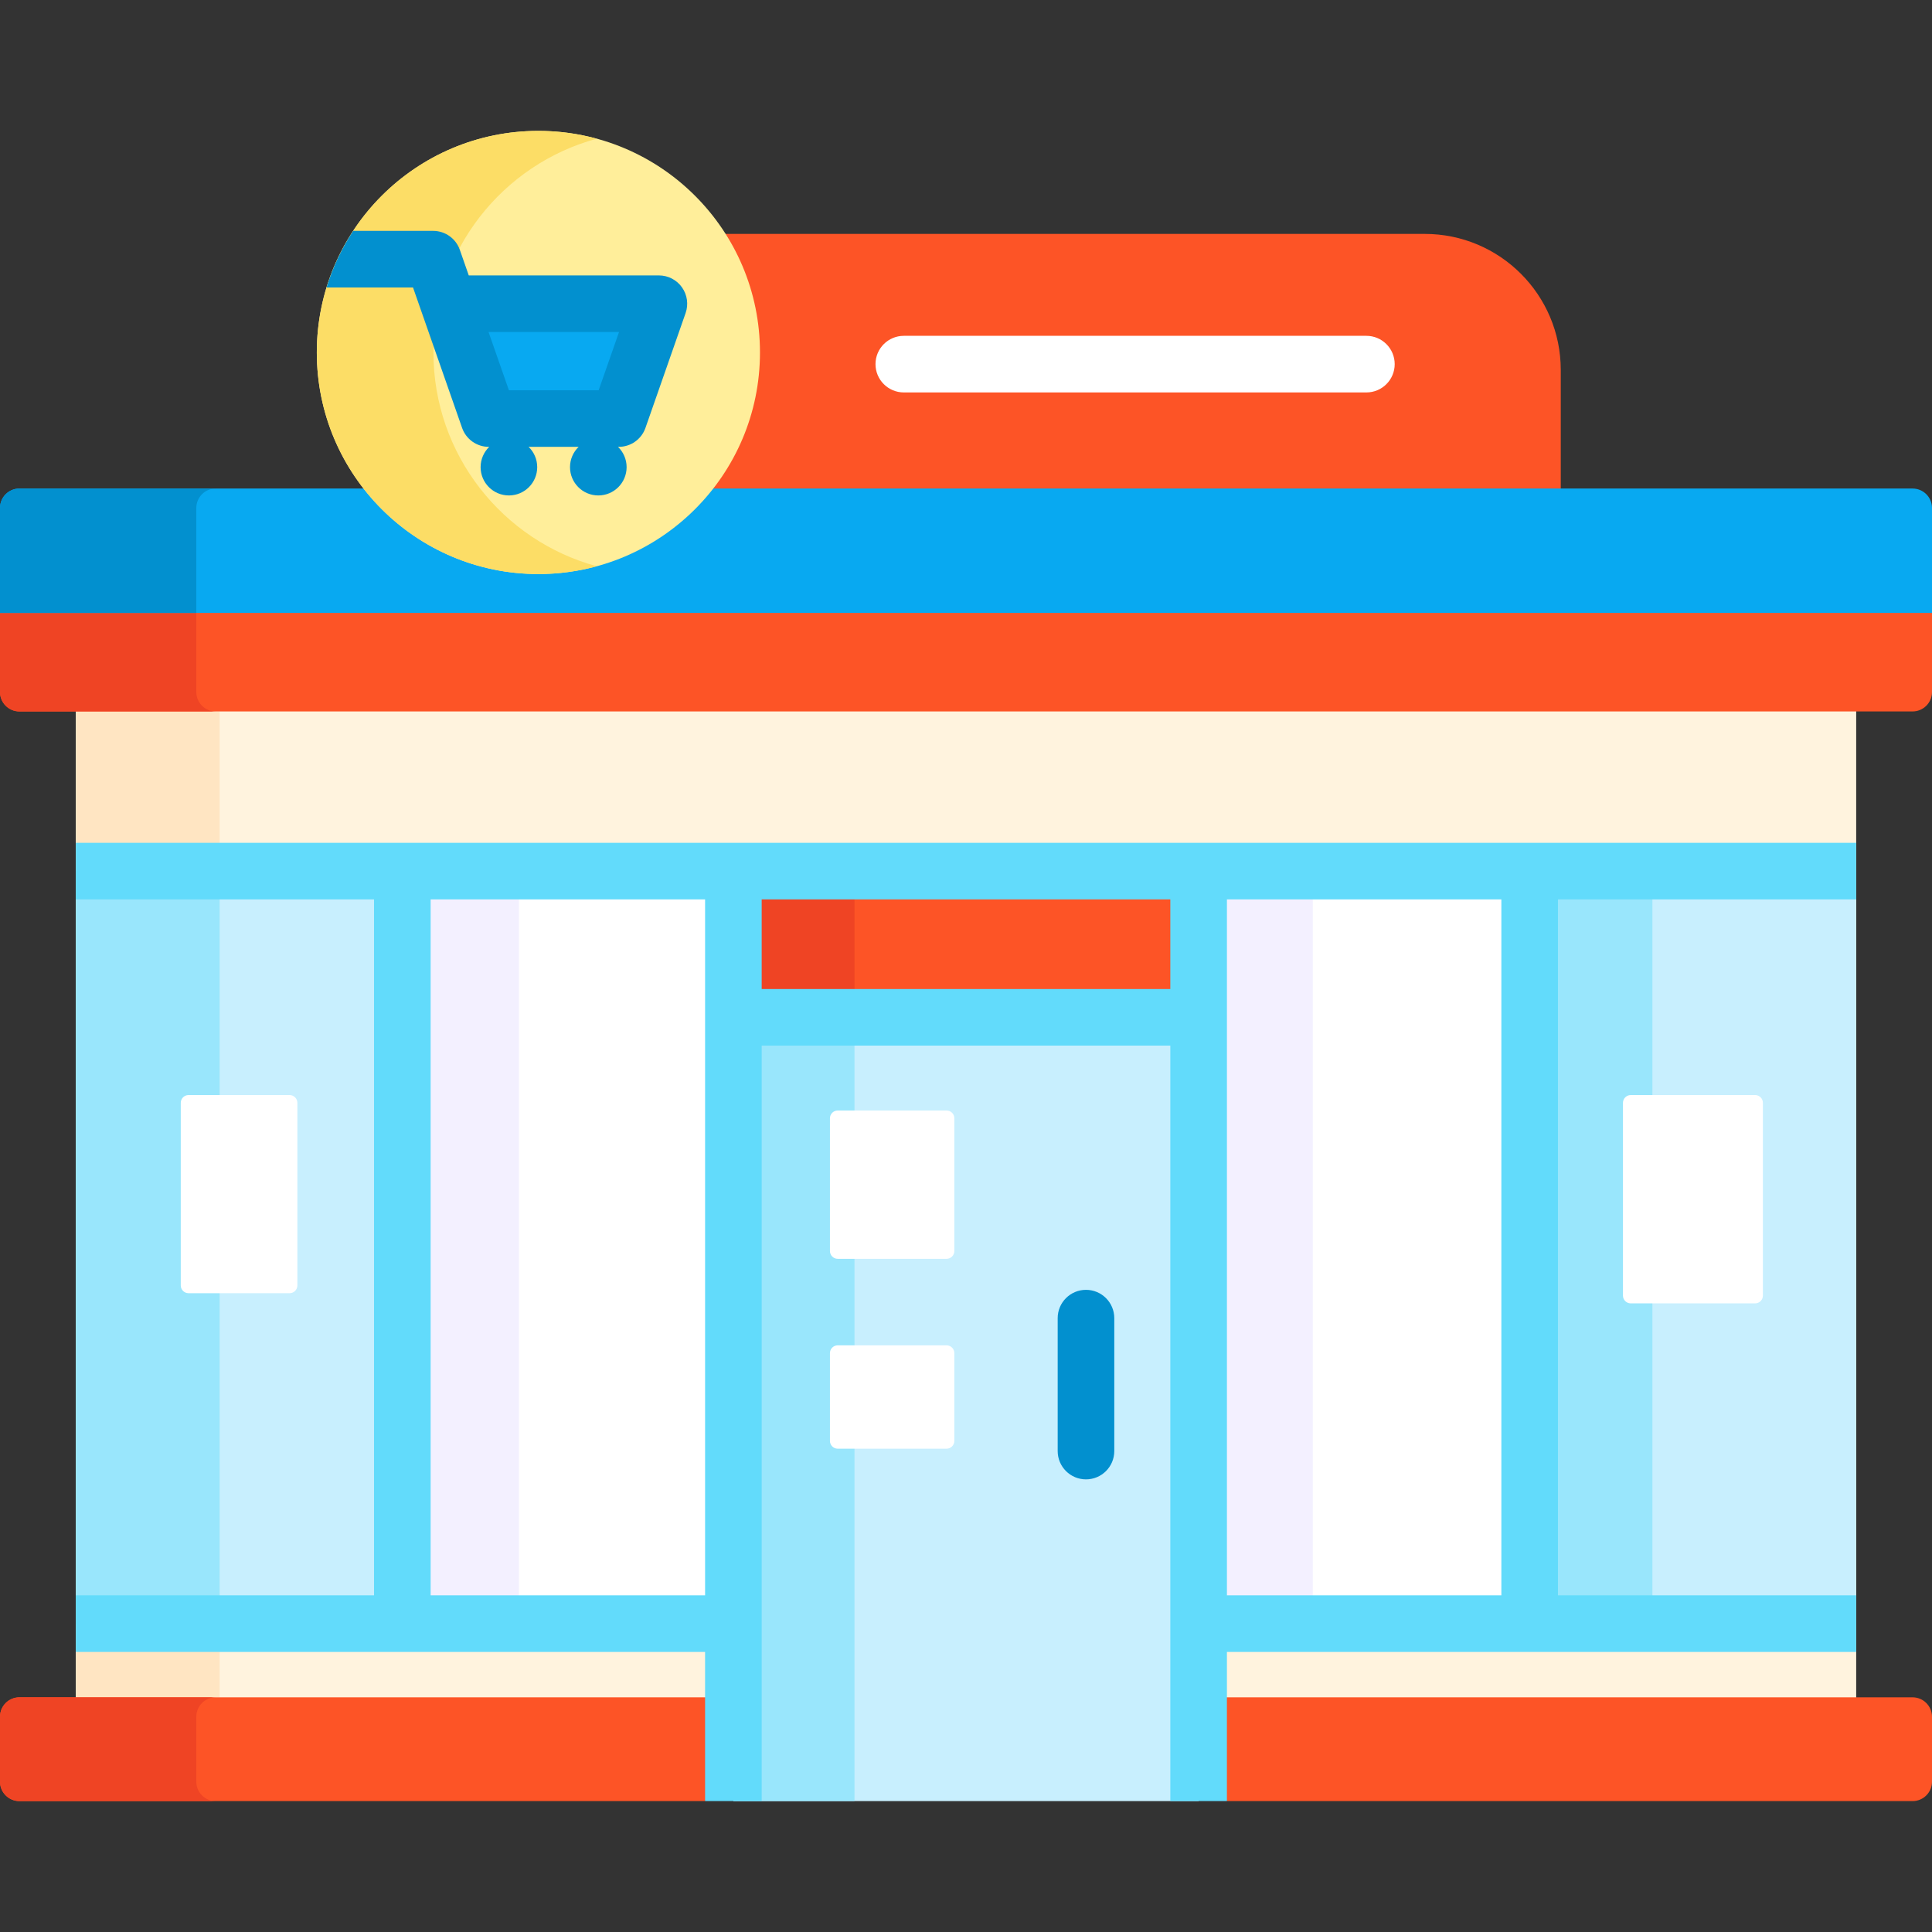
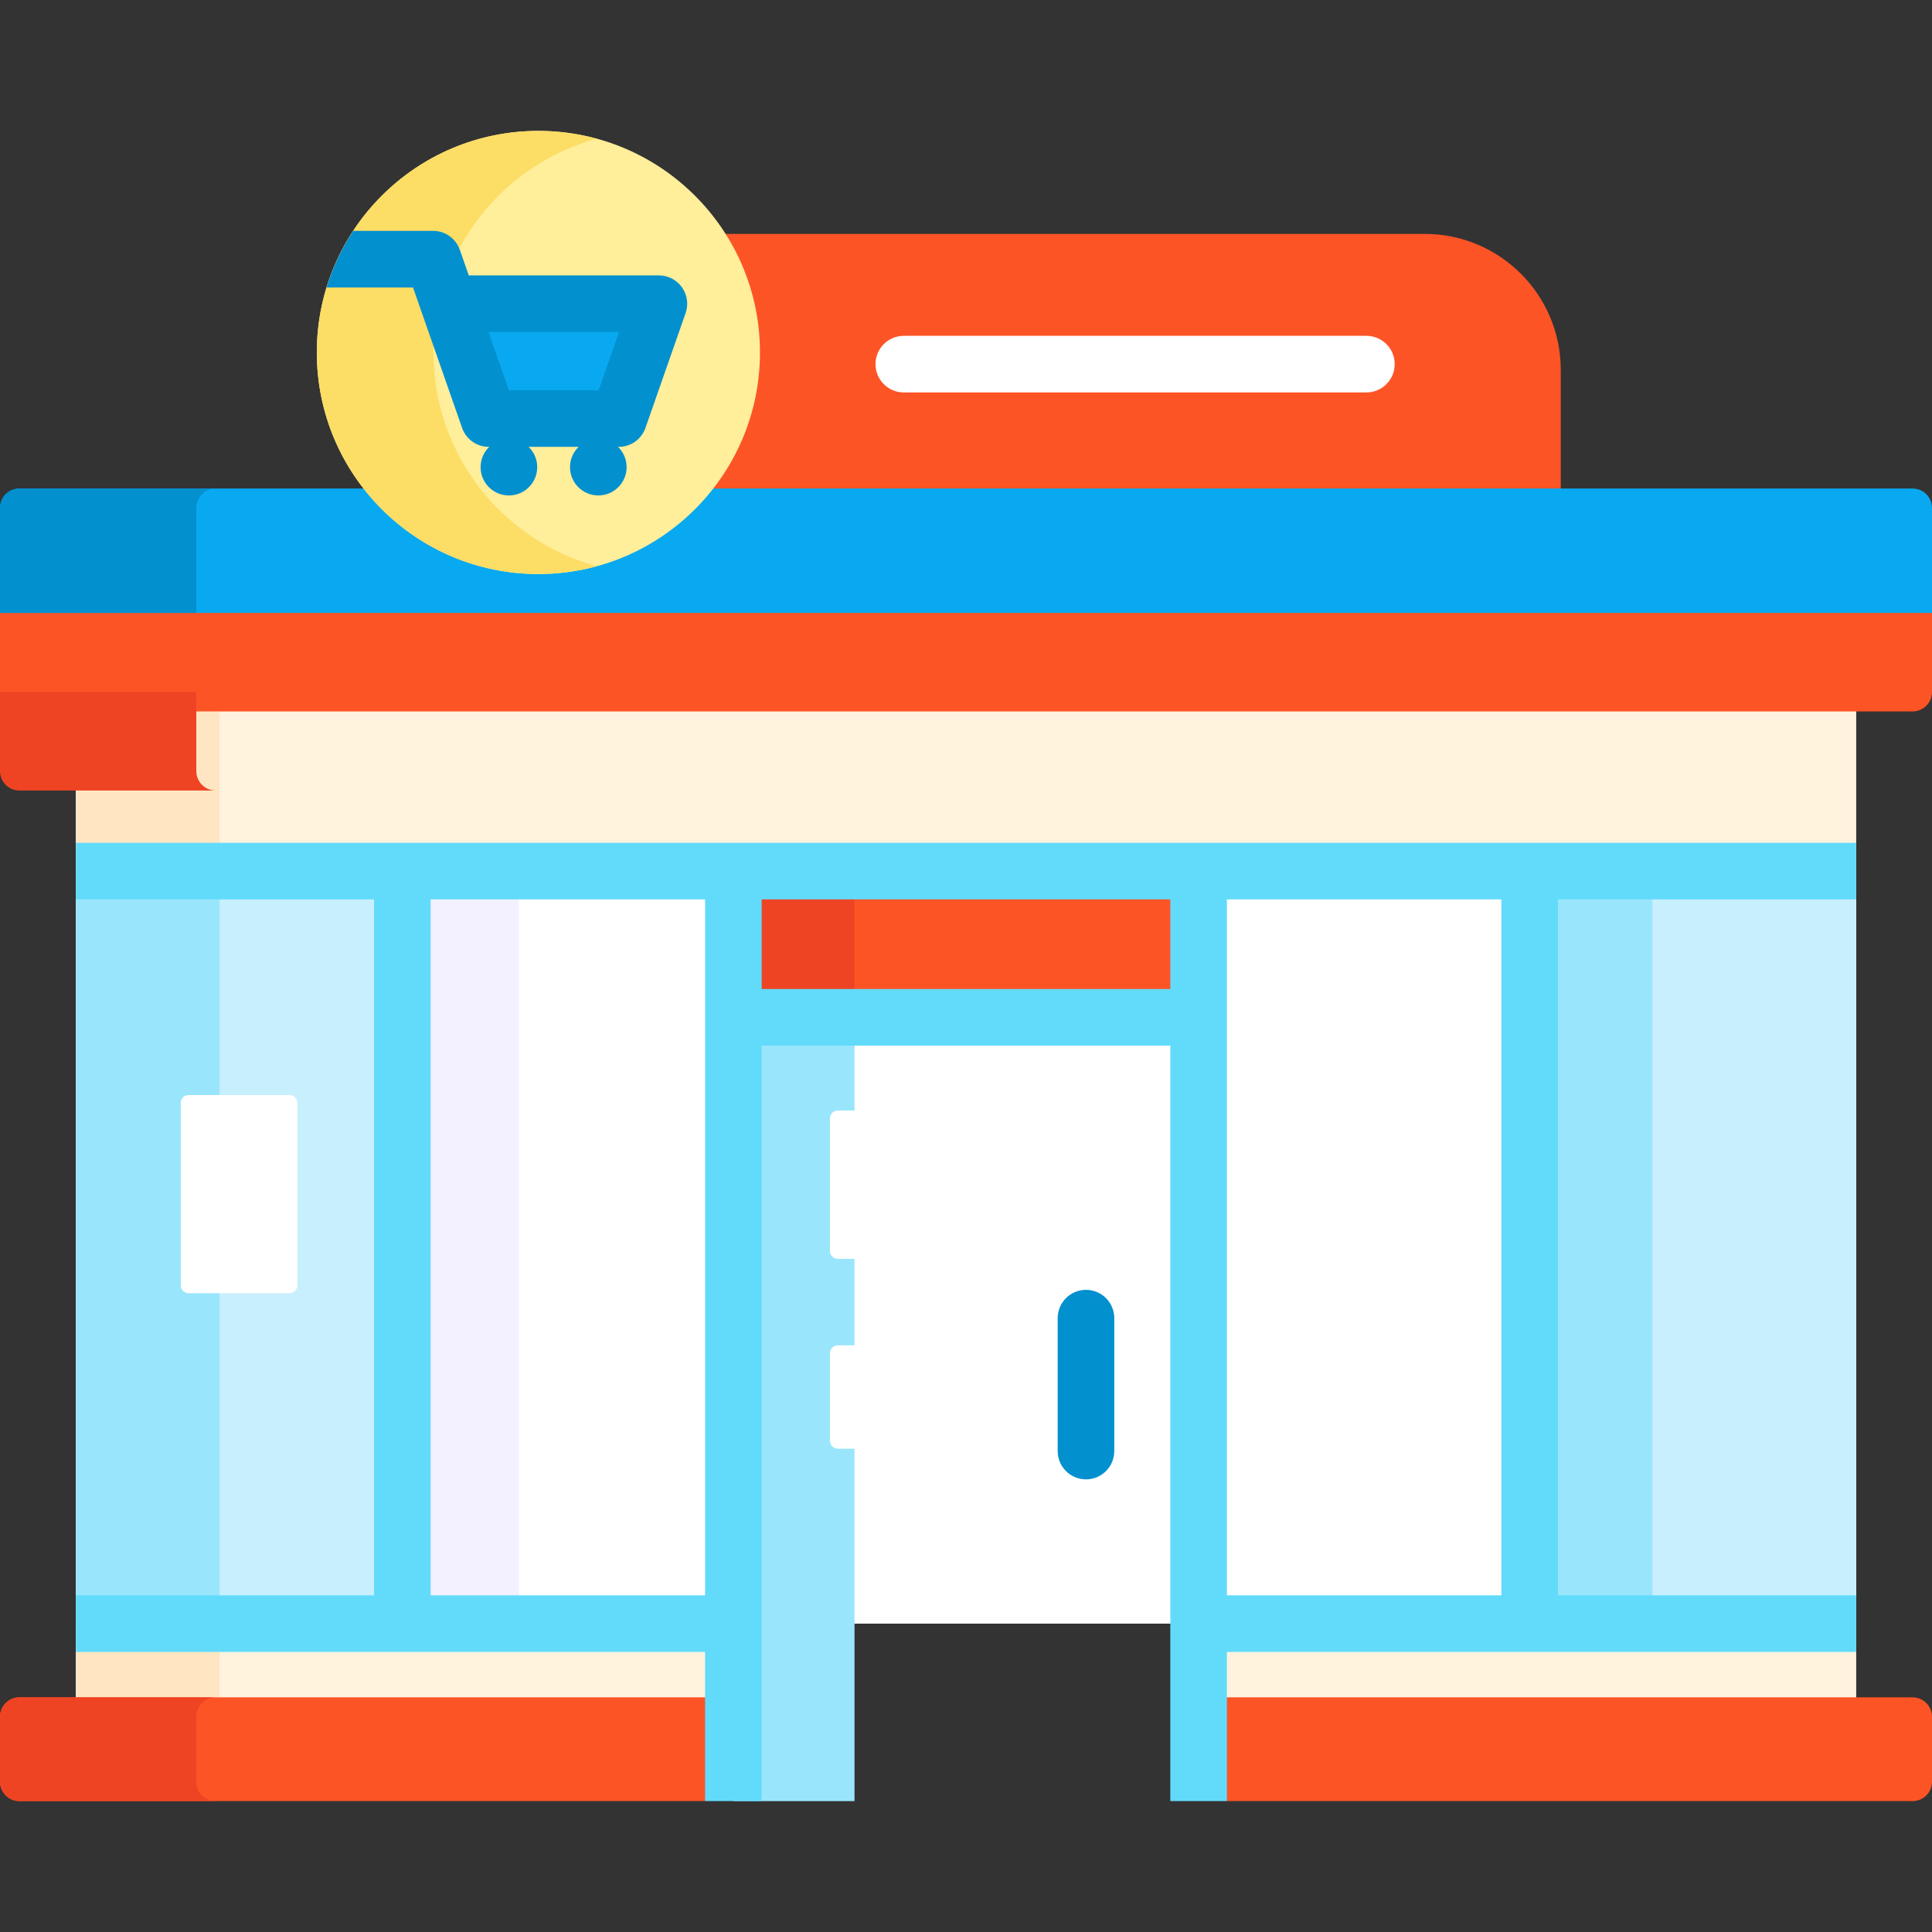
<svg xmlns="http://www.w3.org/2000/svg" id="Capa_1" height="512" viewBox="0 0 512 512" width="512">
  <rect x="0" y="0" width="512" height="512" fill="#333333" stroke="none" />
  <g>
    <g>
      <g>
        <path d="m377.561 61.988h-186.5c5.897 9.049 9.339 19.837 9.339 31.421 0 14.096-5.086 27.022-13.51 37.056h226.728v-32.42c0-19.914-16.143-36.057-36.057-36.057z" fill="#fd5426" />
      </g>
      <path d="m20.089 187.539v263.271h174.264v-181.211h123.294v181.211h174.264v-263.271z" fill="#fff3de" />
      <path d="m20.089 188.539h38.117v261.271h-38.117z" fill="#ffe5c2" />
      <g>
        <path d="m20.089 230.85h471.823v199.428h-471.823z" fill="#c8effe" />
      </g>
      <path d="m405.376 230.85h32.529v199.428h-32.529z" fill="#99e6fc" />
      <g>
        <path d="m20.089 230.85h38.117v199.428h-38.117z" fill="#99e6fc" />
      </g>
      <g>
        <path d="m106.624 230.85h298.753v199.428h-298.753z" fill="#fff" />
      </g>
      <g>
        <path d="m106.624 230.85h30.905v199.428h-30.905z" fill="#f3f0ff" />
      </g>
-       <path d="m317.647 230.85h30.259v199.428h-30.259z" fill="#f3f0ff" />
      <g>
        <g>
          <path d="m47.903 292.264v48.388c0 1.138.922 2.06 2.06 2.06h26.785c1.138 0 2.06-.922 2.06-2.06v-48.388c0-1.138-.922-2.06-2.06-2.06h-26.784c-1.138-.001-2.061.922-2.061 2.06z" fill="#fff" />
        </g>
      </g>
      <g fill="#fd5426">
        <path d="m187.854 449.81h-182.703c-2.845 0-5.151 2.306-5.151 5.151v17.2c0 2.845 2.306 5.151 5.151 5.151h181.703l1-2.711z" />
        <path d="m506.849 449.81h-182.703v24.792l1 2.711h181.703c2.845 0 5.151-2.306 5.151-5.151v-17.2c0-2.846-2.306-5.152-5.151-5.152z" />
      </g>
      <g>
        <path d="m52.024 472.161v-17.2c0-2.845 2.306-5.151 5.151-5.151h-52.024c-2.845 0-5.151 2.306-5.151 5.151v17.2c0 2.845 2.306 5.151 5.151 5.151h52.024c-2.845 0-5.151-2.306-5.151-5.151z" fill="#ef4424" />
      </g>
      <g>
        <path d="m507.763 161.43h-503.526l-4.237 1v20.957c0 2.845 2.306 5.151 5.151 5.151h501.698c2.845 0 5.151-2.306 5.151-5.151v-20.957z" fill="#fd5426" />
      </g>
-       <path d="m52.024 183.388v-20.958h-52.024v20.957c0 2.845 2.306 5.151 5.151 5.151h52.024c-2.845.001-5.151-2.306-5.151-5.15z" fill="#ef4424" />
+       <path d="m52.024 183.388h-52.024v20.957c0 2.845 2.306 5.151 5.151 5.151h52.024c-2.845.001-5.151-2.306-5.151-5.15z" fill="#ef4424" />
      <path d="m506.849 129.465h-319.144c-10.587 13.194-26.831 21.664-45.025 21.664s-34.438-8.47-45.025-21.664h-92.504c-2.845 0-5.151 2.306-5.151 5.151v27.815h512v-27.815c0-2.845-2.306-5.151-5.151-5.151z" fill="#08a9f1" />
      <g>
        <path d="m57.175 129.465h-52.024c-2.845 0-5.151 2.306-5.151 5.151v27.815h52.024v-27.815c0-2.845 2.306-5.151 5.151-5.151z" fill="#0290cf" />
      </g>
      <g>
        <g>
-           <path d="m194.353 269.599h123.293v207.713h-123.293z" fill="#c8effe" />
-         </g>
+           </g>
        <g>
          <path d="m194.353 269.599h32.1v207.713h-32.1z" fill="#99e6fc" />
        </g>
        <g>
          <path d="m194.353 230.85h123.293v38.749h-123.293z" fill="#fd5426" />
        </g>
        <g>
          <path d="m194.353 230.85h32.1v38.749h-32.1z" fill="#ef4424" />
        </g>
        <g>
          <path d="m287.797 392.048c-4.142 0-7.5-3.358-7.5-7.5v-35.227c0-4.142 3.358-7.5 7.5-7.5s7.5 3.358 7.5 7.5v35.227c0 4.142-3.358 7.5-7.5 7.5z" fill="#0290cf" />
        </g>
      </g>
      <g>
        <path d="m250.849 333.599h-28.845c-1.138 0-2.06-.922-2.06-2.06v-35.185c0-1.138.922-2.06 2.06-2.06h28.845c1.138 0 2.06.922 2.06 2.06v35.185c0 1.137-.922 2.06-2.06 2.06z" fill="#fff" />
      </g>
      <g>
        <path d="m250.849 383.919h-28.845c-1.138 0-2.06-.922-2.06-2.06v-23.272c0-1.138.922-2.06 2.06-2.06h28.845c1.138 0 2.06.922 2.06 2.06v23.272c0 1.138-.922 2.06-2.06 2.06z" fill="#fff" />
      </g>
      <g>
        <circle cx="142.68" cy="93.408" fill="#ffee9a" r="58.72" />
      </g>
      <g>
        <path d="m114.865 93.408c0-27.08 18.337-49.866 43.268-56.651-4.925-1.341-10.103-2.069-15.453-2.069-32.43 0-58.72 26.29-58.72 58.72s26.29 58.72 58.72 58.72c5.35 0 10.527-.729 15.453-2.069-24.931-6.785-43.268-29.57-43.268-56.651z" fill="#fcdd66" />
      </g>
      <g>
        <path d="m118.899 80.489 10.641 30.432h34.435l10.641-30.432z" fill="#08a9f1" />
      </g>
      <path d="m180.732 76.148c-1.407-1.982-3.686-3.159-6.116-3.159h-50.388l-2.369-6.779c-1.052-3.01-3.892-5.025-7.08-5.025h-21.18c-3.022 4.593-5.422 9.63-7.067 15h22.922l13.006 37.213c1.052 3.009 3.892 5.024 7.08 5.024h.105c-1.403 1.363-2.278 3.267-2.278 5.377 0 4.142 3.358 7.5 7.5 7.5s7.5-3.358 7.5-7.5c0-2.111-.875-4.014-2.278-5.377h13.25c-1.403 1.363-2.278 3.267-2.278 5.377 0 4.142 3.358 7.5 7.5 7.5s7.5-3.358 7.5-7.5c0-2.111-.875-4.014-2.278-5.377h.192c3.188 0 6.027-2.015 7.08-5.024l10.641-30.433c.802-2.295.443-4.835-.964-6.817zm-22.08 27.273h-23.789l-5.394-15.433h34.578z" fill="#0290cf" />
      <g>
-         <path d="m430.101 292.264v51.082c0 1.138.922 2.06 2.06 2.06h32.966c1.138 0 2.06-.922 2.06-2.06v-51.082c0-1.138-.922-2.06-2.06-2.06h-32.966c-1.138-.001-2.06.922-2.06 2.06z" fill="#fff" />
-       </g>
+         </g>
      <g>
        <path d="m362.109 103.999h-122.592c-4.142 0-7.5-3.358-7.5-7.5s3.358-7.5 7.5-7.5h122.592c4.142 0 7.5 3.358 7.5 7.5s-3.358 7.5-7.5 7.5z" fill="#fff" />
      </g>
    </g>
    <path d="m491.911 238.35v-15h-471.822v15h79.035v184.428h-79.035v15h166.765v39.535h15v-200.214h108.293v200.213h15v-39.535h166.765v-15h-79.035v-184.427zm-305.057 184.427h-72.73v-184.427h72.73zm123.292-160.678h-108.292v-23.75h108.293v23.75zm87.73 160.678h-72.73v-184.427h72.73z" fill="#62dbfb" />
  </g>
</svg>